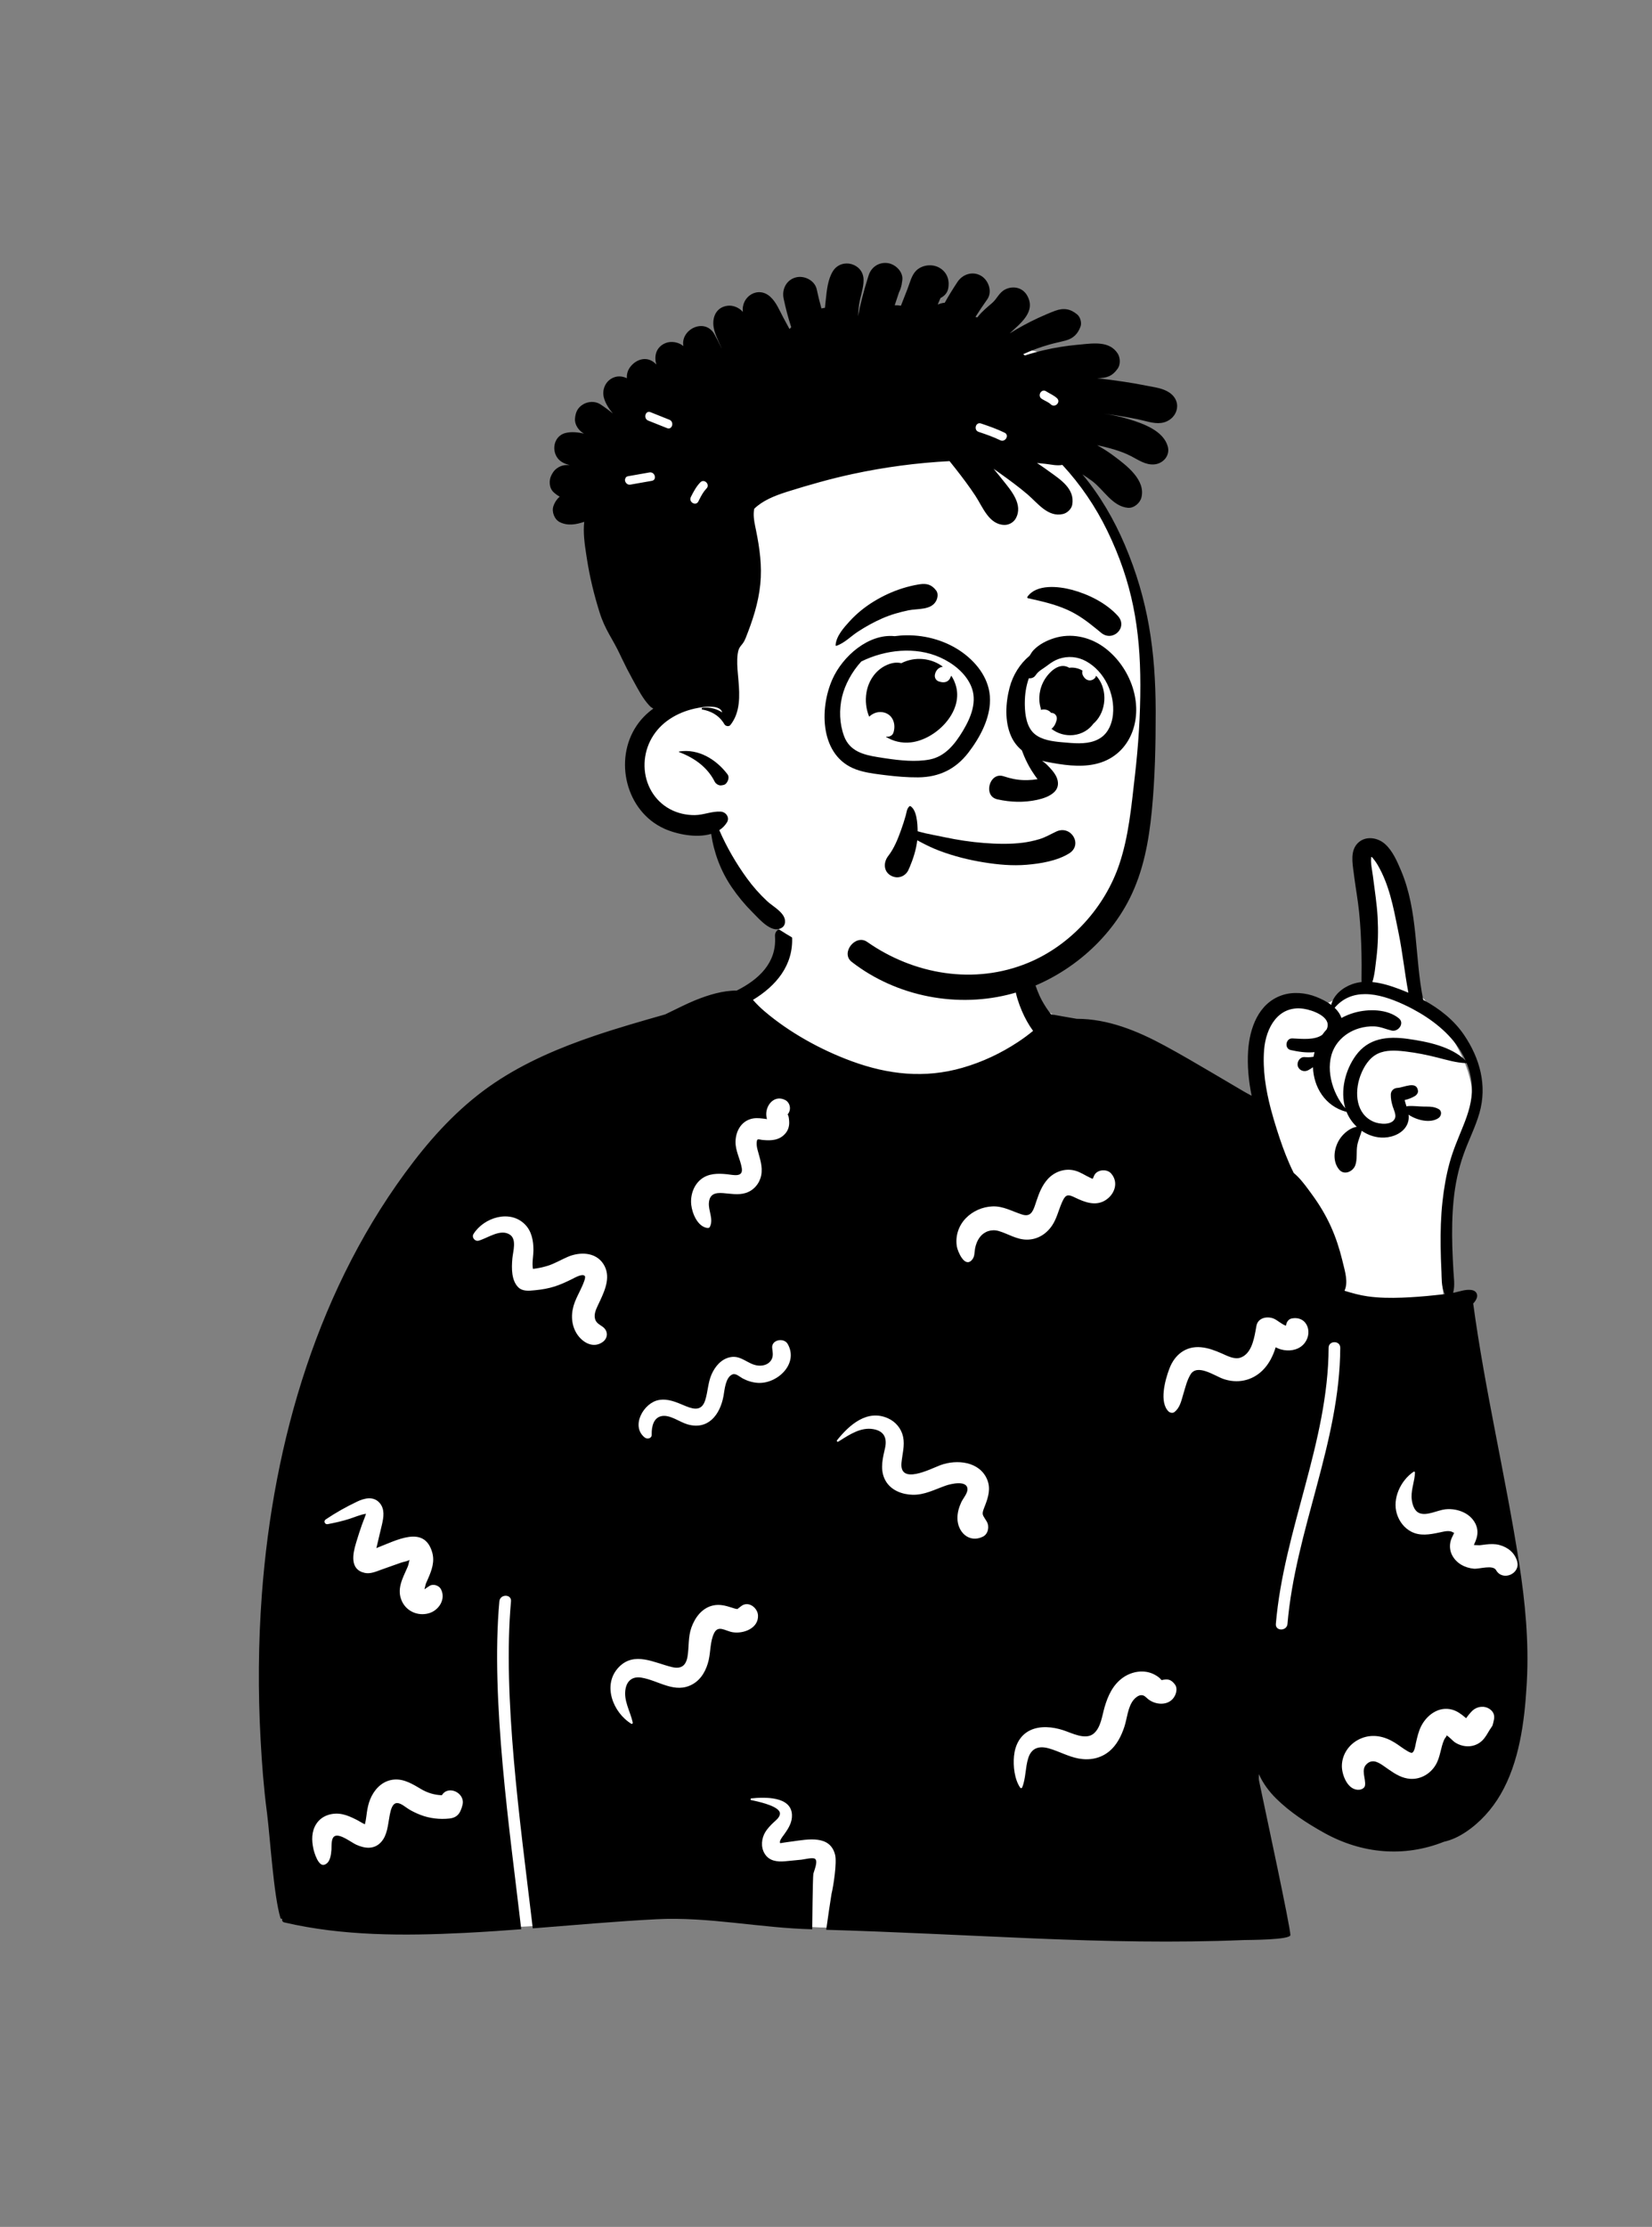
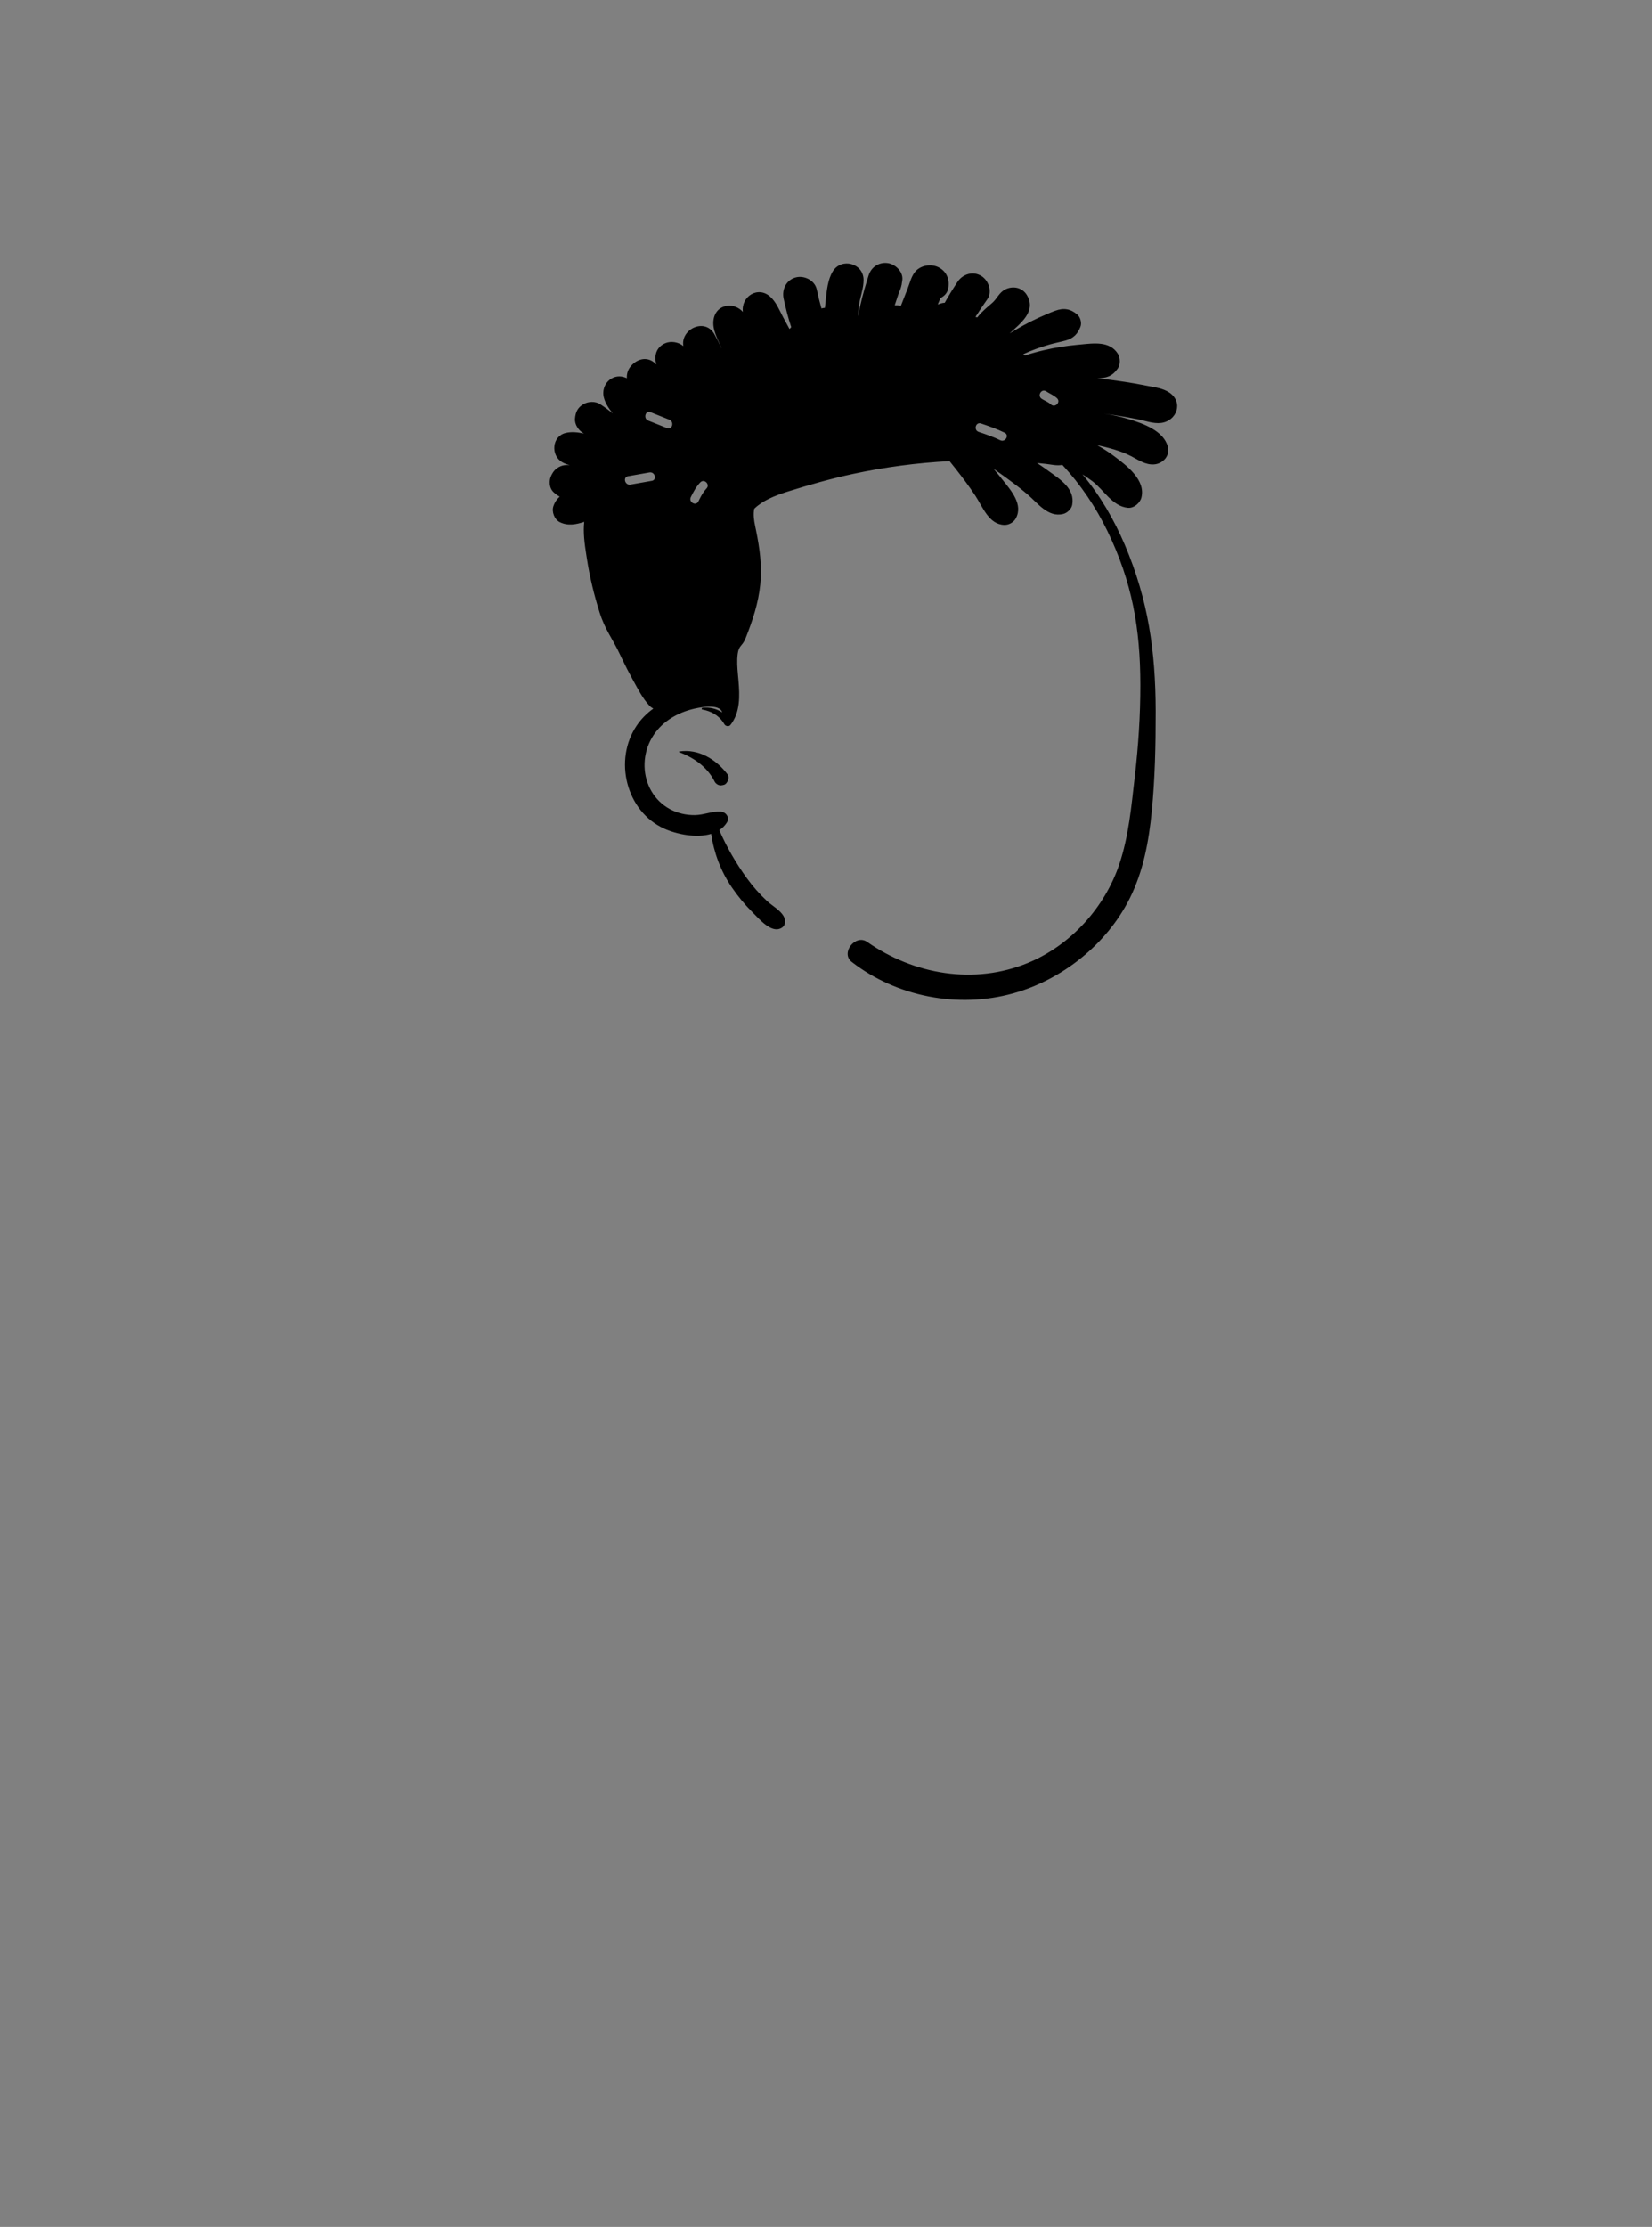
<svg xmlns="http://www.w3.org/2000/svg" width="193" height="260" viewBox="0 0 193 260" fill="none">
  <rect x="0" y="0" width="193" height="260" fill="#808080" stroke="none" />
-   <path fill-rule="evenodd" clip-rule="evenodd" d="M164.839 113.654C163.086 108.834 164.403 102.732 160.79 98.744C159.721 98.096 159.154 98.457 158.714 99.587C158.449 101.075 157.827 106.197 160.064 106.195C160.346 109.394 160.17 112.617 159.481 115.756C157.829 115.492 156.626 116.339 155.421 116.969C154.523 117.439 153.624 117.788 152.539 117.466C148.061 116.678 146.785 121.372 146.73 125.204C146.665 127.074 146.489 131.432 145.664 133.246C141.93 125.527 134.088 122.012 126.616 120.277C125.444 119.953 124.445 119.511 123.694 118.756C117.398 116.274 120.422 108.144 117.526 103.472C112.993 97.917 107.548 96.319 100.689 97.271C94.688 97.933 90.609 104.019 90.979 109.763C91.09 110.935 90.385 112.168 89.97 113.374C85.828 118.322 79.382 120.536 73.839 123.526C55.348 132.548 48.94 139.442 41.754 158.64C38.392 165.862 34.37 172.872 33.034 180.827C31.464 190.201 31.459 199.797 32.005 209.263C30.985 209.385 32.095 216.662 32.99 219.183C33.297 220.047 34.032 220.67 34.947 220.656C36.789 221.549 41.113 225.15 43.039 225.031C49.263 224.648 55.313 225.24 61.309 224.934C67.796 224.603 74.221 223.395 80.735 223.551C92.096 223.825 83.962 224.498 95.717 225.031C103.137 225.372 130.207 221.327 137.606 221.987C143.625 223.251 146.37 221.12 145.452 214.844C145.113 212.438 144.029 207.087 147.595 206.86C149.281 207.055 150.678 208.738 151.941 209.721C163.103 218.017 174.506 212.044 175.405 198.406C177.096 186.968 179.468 184.265 174.312 172.843C157.999 130.321 182.576 136.098 165.982 116.182C164.686 117.308 165.016 114.302 164.839 113.654Z" fill="white" />
-   <path fill-rule="evenodd" clip-rule="evenodd" d="M158.639 98.425C159.529 97.552 160.944 97.769 161.813 98.546C162.696 99.334 163.228 100.574 163.681 101.643C165.717 106.448 165.243 111.709 166.272 116.736C168.156 117.751 169.857 119.078 171.062 120.862C172.891 123.572 173.76 126.729 172.842 129.941C172.368 131.603 171.563 133.143 170.989 134.769C170.375 136.501 170 138.3 169.82 140.129C169.643 141.923 169.619 143.728 169.67 145.529C169.697 146.462 169.747 147.393 169.796 148.324C169.84 149.159 169.988 150.029 169.788 150.847L169.764 150.941C169.842 150.929 169.918 150.914 169.995 150.897C170.651 150.751 171.228 150.524 171.913 150.614C172.446 150.683 172.723 151.127 172.497 151.63C172.399 151.848 172.268 152.031 172.11 152.187C173.486 162.347 175.89 172.343 177.472 182.47C178.189 187.065 178.625 191.673 178.379 196.325L178.353 196.786C178.102 201.057 177.485 205.764 175.311 209.499C174.295 211.248 172.898 212.8 171.206 213.918C170.431 214.43 169.601 214.83 168.698 215.03C164.023 216.889 159.079 216.433 154.67 213.975C152.688 212.871 150.71 211.584 149.091 209.986C148.304 209.209 147.545 208.221 147.079 207.14C147.081 207.383 147.037 207.631 147.086 207.87L147.184 208.342C147.918 211.853 150.717 224.828 150.754 225.917C150.774 226.505 145.819 226.491 145.282 226.508L145.267 226.509C137.241 226.843 129.211 226.664 121.19 226.333L120.557 226.307C112.779 225.978 104.314 225.536 96.527 225.31L96.543 225.18C96.636 224.482 97.09 221.377 97.141 221.139L97.142 221.131C97.363 220.243 97.789 217.481 97.565 216.565C96.987 214.205 94.386 214.744 92.556 214.994L92.171 215.045C91.875 215.085 91.154 215.191 91.16 215.198C90.966 214.996 91.429 214.422 91.543 214.269L91.634 214.142C92.126 213.455 92.57 212.742 92.522 211.857C92.403 209.694 89.308 209.817 87.788 209.966C87.68 209.977 87.637 210.144 87.76 210.169L88.06 210.232C89.025 210.438 91.168 210.965 91.12 211.762C91.092 212.215 90.609 212.549 90.314 212.834C89.989 213.149 89.665 213.487 89.425 213.874C88.963 214.617 88.858 215.62 89.316 216.394C89.843 217.286 90.778 217.391 91.715 217.309L91.768 217.305C91.974 217.285 92.181 217.265 92.387 217.245L93.624 217.125C93.93 217.095 94.914 216.838 95.202 217.015C95.609 217.267 95.119 218.382 95.027 218.749L95.022 218.776C94.943 219.308 94.896 224.881 94.888 225.25C88.82 225.109 82.75 223.762 76.682 224.078C71.861 224.33 67.053 224.764 62.241 225.142L62.12 224.11C60.786 212.882 58.695 198.066 59.699 186.96C59.777 186.09 58.417 186.096 58.34 186.96C57.302 198.444 59.573 213.871 60.895 225.245C58.846 225.4 56.797 225.542 54.745 225.649L54.222 225.676C47.241 226.024 40.035 226.045 33.203 224.446C32.992 224.397 32.92 224.187 32.965 224.012C32.897 224.051 32.795 224.029 32.766 223.934C31.97 221.315 31.566 214.647 31.205 211.761L31.181 211.572C30.811 208.768 30.598 205.933 30.445 203.112C30.136 197.47 30.173 191.82 30.591 186.184C31.922 168.208 37.219 150.047 48.337 135.6C51.025 132.108 54.084 128.913 57.756 126.442C61.358 124.017 65.398 122.309 69.497 120.922C72.207 120.004 74.959 119.219 77.712 118.435C77.816 118.383 77.92 118.332 78.025 118.281L78.182 118.206C79.161 117.743 80.124 117.236 81.126 116.824L81.348 116.734C82.8 116.152 84.493 115.637 86.065 115.655C88.612 114.375 90.751 112.44 90.544 109.336C90.459 108.06 92.463 108.062 92.535 109.336C92.722 112.724 90.63 115.128 87.965 116.741L87.977 116.754L87.99 116.768C88.406 117.239 88.852 117.677 89.332 118.084C92.21 120.53 95.851 122.56 99.49 123.896C103.76 125.465 108.026 125.935 112.441 124.666C114.75 124.003 116.93 122.98 118.933 121.657C119.545 121.254 120.131 120.821 120.693 120.358C120.161 119.632 119.737 118.851 119.38 118.021C118.663 116.352 118.07 114.091 118.802 112.329C118.982 111.895 119.697 111.627 119.947 112.18C120.635 113.693 120.922 115.328 121.724 116.807C122.03 117.37 122.382 117.904 122.776 118.408C122.776 118.435 125.787 118.949 125.787 118.949C129.426 118.947 132.852 120.343 136.072 122.087C137.975 123.117 139.845 124.214 141.71 125.311L145.355 127.458C145.623 127.616 145.924 127.768 146.225 127.931C145.873 126.198 145.702 124.43 145.817 122.678C145.992 120.036 147.022 117.146 149.748 116.205C151.038 115.759 152.53 115.896 153.782 116.391C154.359 116.62 154.988 116.924 155.525 117.329C155.785 116.162 156.881 115.287 157.981 114.901C158.338 114.775 158.704 114.695 159.074 114.656C159.063 114.469 159.062 114.28 159.065 114.085L159.067 113.937C159.084 113.072 159.077 112.207 159.059 111.344C159.025 109.707 158.946 108.105 158.78 106.473C158.641 105.122 158.399 103.787 158.22 102.442L158.146 101.864C157.995 100.724 157.741 99.306 158.639 98.425ZM49.168 208.868L48.865 208.688C47.87 208.102 46.845 207.562 45.64 207.833C44.492 208.091 43.677 209.022 43.249 210.07C43.047 210.566 42.941 211.066 42.863 211.593C42.82 211.889 42.79 212.187 42.738 212.481L42.721 212.572C42.697 212.689 42.661 212.853 42.628 212.994C42.315 212.856 41.999 212.638 41.743 212.509L41.536 212.405C41.051 212.164 40.546 211.934 40.017 211.822C38.872 211.581 37.602 211.93 36.947 212.955C36.387 213.831 36.398 214.863 36.612 215.845L36.628 215.913C36.721 216.321 37.201 217.952 37.9 217.714C38.579 217.483 38.67 216.581 38.721 215.98L38.725 215.923C38.748 215.47 38.658 214.518 39.172 214.346C39.814 214.131 41.049 215.113 41.608 215.369C42.608 215.827 43.707 215.963 44.52 215.071C45.25 214.271 45.311 213.101 45.5 212.087L45.549 211.832C45.649 211.317 45.843 210.493 46.414 210.514C46.881 210.532 47.393 211.014 47.778 211.243C48.202 211.496 48.643 211.707 49.104 211.887C50.179 212.307 51.375 212.441 52.519 212.317C53.181 212.245 53.613 211.929 53.847 211.307C53.926 211.125 53.987 210.936 54.029 210.741C54.4 209.348 52.371 208.354 51.623 209.6C50.76 209.567 49.956 209.335 49.168 208.868ZM174.057 199.553C173.438 199.113 172.598 199.207 172.045 199.704L172.012 199.735C171.858 199.882 171.513 200.267 171.289 200.605L171.219 200.551C171.208 200.542 171.197 200.534 171.186 200.525L171.156 200.5C170.699 200.114 170.221 199.761 169.632 199.603C168.099 199.192 166.705 200.216 166.035 201.53C165.718 202.154 165.582 202.797 165.424 203.47L165.41 203.531C165.346 203.845 165.263 204.48 164.988 204.635C164.887 204.692 164.658 204.579 164.431 204.448C163.913 204.15 163.449 203.77 162.941 203.456C161.751 202.719 160.398 202.414 159.062 202.945C157.738 203.471 156.79 204.713 156.768 206.159C156.752 207.226 157.467 209.086 158.813 208.957C159.083 208.93 159.43 208.765 159.473 208.455C159.589 207.631 158.939 206.62 159.685 205.94C160.406 205.283 161.153 205.836 161.806 206.291L162.274 206.619C163.034 207.146 163.816 207.628 164.778 207.686C165.995 207.758 167.119 207.088 167.732 206.053C168.285 205.118 168.293 204.061 168.726 203.101C168.821 202.891 169.065 202.698 168.984 202.601C169.312 202.772 169.735 203.263 169.939 203.401C170.957 204.086 172.318 204.081 173.21 203.172C173.565 202.811 173.791 202.364 174.055 201.939C174.15 201.785 174.268 201.642 174.355 201.484C174.387 201.426 174.439 201.209 174.482 201.016L174.548 200.71L174.555 200.66C174.611 200.196 174.447 199.831 174.057 199.553ZM134.86 195.505C133.69 194.892 132.249 195.125 131.196 195.867C130.015 196.7 129.436 197.979 129.042 199.331C128.755 200.315 128.617 201.672 127.793 202.385C126.834 203.214 125.226 202.334 124.213 202.007C122.988 201.611 121.516 201.449 120.321 202.034C119.149 202.608 118.585 203.777 118.464 205.03C118.351 206.199 118.519 207.739 119.187 208.717C119.253 208.814 119.378 208.789 119.42 208.687C119.859 207.607 119.774 206.372 120.131 205.255C120.512 204.063 121.404 203.81 122.537 204.131C123.718 204.466 124.8 205.092 126.016 205.315C127.311 205.552 128.594 205.307 129.616 204.453C130.475 203.733 130.995 202.686 131.347 201.642C131.69 200.625 131.746 199.263 132.475 198.418C132.66 198.205 132.981 197.948 133.279 197.92C133.721 197.88 133.881 198.208 134.239 198.46C135.182 199.124 136.688 199.138 137.266 197.969C137.455 197.586 137.549 197.043 137.266 196.668C136.77 196.011 136.363 196.017 135.708 196.159C135.688 196.141 135.664 196.119 135.638 196.088L135.618 196.064C135.445 195.845 135.109 195.635 134.86 195.505ZM88.557 188.606C88.518 187.727 87.459 186.884 86.623 187.498C86.488 187.595 86.355 187.696 86.225 187.8L86.172 187.858V187.858C86.016 187.857 85.871 187.816 85.718 187.767L85.449 187.681C84.744 187.458 84.066 187.278 83.313 187.443C82.017 187.727 81.195 188.842 80.773 190.027C80.38 191.13 80.509 192.256 80.325 193.388C80.15 194.461 79.597 194.88 78.56 194.65L78.507 194.638C76.444 194.145 74.094 192.765 72.286 194.656C70.332 196.698 71.61 199.942 73.749 201.254C73.842 201.311 73.945 201.217 73.924 201.119C73.64 199.8 72.811 198.542 73.089 197.142C73.281 196.171 73.957 195.712 74.921 195.867C76.948 196.192 78.845 197.805 80.924 196.635C81.963 196.049 82.535 194.951 82.794 193.825C83.027 192.812 82.961 191.67 83.408 190.714C83.897 189.669 84.719 190.427 85.606 190.57C86.861 190.772 88.624 190.115 88.557 188.606ZM156.579 157.359C156.583 156.486 155.224 156.485 155.22 157.359C155.17 168.421 149.986 178.646 149.055 189.597C148.981 190.467 150.34 190.462 150.414 189.597C151.345 178.642 156.529 168.439 156.579 157.359ZM44.346 175.466C43.631 174.657 42.583 174.908 41.731 175.314C40.452 175.922 39.228 176.607 38.055 177.398C37.766 177.592 37.948 178.015 38.288 177.95C39.148 177.785 39.986 177.6 40.821 177.332C41.448 177.131 42.102 176.838 42.756 176.735C42.715 176.885 42.665 177.032 42.606 177.177C42.499 177.473 42.374 177.763 42.269 178.061C42.058 178.653 41.868 179.254 41.684 179.855L41.593 180.156C41.21 181.416 40.839 183.251 42.603 183.639C43.258 183.783 43.907 183.498 44.517 183.274L44.642 183.229L46.864 182.442C47.129 182.349 47.619 182.284 47.838 182.119L47.803 182.288C47.758 182.511 47.713 182.73 47.617 182.953L47.563 183.076C47.011 184.325 46.315 185.575 46.959 186.956C47.51 188.139 48.814 188.7 50.07 188.364C51.264 188.045 52.128 186.703 51.51 185.536C51.28 185.1 50.606 184.888 50.178 185.159L50.062 185.236C49.928 185.324 49.695 185.475 49.69 185.502C49.658 185.511 49.624 185.519 49.59 185.527C49.662 185.316 49.711 184.99 49.774 184.846L50.007 184.319C50.439 183.329 50.814 182.321 50.484 181.21C49.539 178.029 46.334 179.838 43.97 180.745C44.004 180.611 44.038 180.478 44.067 180.348C44.169 179.887 44.281 179.429 44.391 178.971L44.617 178.025C44.821 177.153 44.979 176.182 44.346 175.466ZM165.309 171.916C165.311 171.84 165.218 171.783 165.153 171.827C163.642 172.841 162.631 174.959 163.199 176.763C163.474 177.64 164.061 178.408 164.884 178.833C165.908 179.362 167.038 179.161 168.114 178.934L168.57 178.837C168.892 178.769 169.21 178.72 169.538 178.81C169.65 178.841 169.781 178.939 169.888 178.96C169.843 179.035 169.796 179.165 169.773 179.213L169.695 179.37C169.617 179.528 169.54 179.693 169.492 179.86C169.332 180.419 169.371 181.019 169.632 181.54C170.117 182.512 171.134 183.059 172.192 183.152C172.823 183.208 174.412 182.657 174.788 183.325C175.534 184.651 177.658 183.759 177.245 182.291C176.966 181.298 176.174 180.657 175.193 180.388C174.67 180.245 174.129 180.265 173.598 180.323C173.389 180.346 173.182 180.378 172.973 180.4L172.817 180.415C172.857 180.411 172.385 180.4 172.195 180.388L172.235 180.279C172.241 180.263 172.247 180.25 172.251 180.24C172.463 179.788 172.619 179.339 172.607 178.835C172.583 177.925 171.994 177.132 171.219 176.694C170.505 176.29 169.655 176.129 168.843 176.219C167.951 176.318 166.683 177.024 165.805 176.652C165.144 176.372 164.92 175.395 164.91 174.755C164.894 173.79 165.282 172.876 165.309 171.916ZM103.743 165.591C101.311 164.501 99.223 166.362 97.796 168.143C97.722 168.235 97.815 168.389 97.931 168.318L98.121 168.2C99.286 167.47 100.578 166.608 102.022 166.857C103.329 167.082 103.653 167.936 103.392 169.099L103.316 169.426C103.039 170.625 102.827 171.865 103.516 172.979C104.166 174.032 105.435 174.491 106.623 174.52C107.993 174.552 109.176 173.916 110.429 173.472L110.528 173.437C111.061 173.254 113.002 172.774 113.029 173.866C113.041 174.365 112.506 174.951 112.3 175.4C112.031 175.986 111.852 176.603 111.855 177.254C111.863 178.879 113.221 180.199 114.828 179.411C115.453 179.104 115.614 178.225 115.288 177.66C114.829 176.863 114.644 176.905 114.965 176.068L115.058 175.833C115.454 174.825 115.769 173.787 115.324 172.73C114.436 170.617 111.774 170.361 109.872 171.06L109.803 171.087C108.619 171.545 105.073 173.379 105.318 170.785C105.414 169.763 105.724 168.783 105.507 167.75C105.305 166.791 104.635 165.99 103.743 165.591ZM92.025 156.914C91.581 156.134 90.091 156.413 90.214 157.404L90.254 157.712C90.304 158.134 90.316 158.53 90.023 158.906C89.669 159.361 89.062 159.499 88.512 159.429C87.346 159.282 86.602 158.203 85.319 158.455C84.278 158.66 83.559 159.51 83.142 160.438C82.701 161.42 82.711 162.485 82.382 163.497C82.004 164.66 81.198 164.606 80.191 164.199L79.974 164.11C79.01 163.71 78.044 163.266 76.97 163.457C75.187 163.775 73.651 166.512 75.322 167.833C75.624 168.072 76.151 167.947 76.138 167.496L76.136 167.411C76.128 166.59 76.335 165.53 77.278 165.337C78.277 165.132 79.406 166.042 80.335 166.304C82.739 166.983 84.108 165.177 84.516 163.041L84.531 162.959C84.661 162.211 84.764 160.828 85.548 160.477C85.966 160.291 86.411 160.75 86.76 160.935C87.303 161.223 87.885 161.405 88.498 161.452C90.769 161.624 93.348 159.241 92.025 156.914ZM148.833 153.964C148.085 153.64 146.97 153.82 146.787 154.795L146.676 155.408C146.459 156.592 146.113 158.073 144.946 158.5C144.217 158.767 143.379 158.299 142.725 158.014C141.939 157.671 141.173 157.377 140.312 157.296C138.566 157.131 137.266 158.139 136.648 159.715L136.594 159.856C136.096 161.18 135.423 163.712 136.514 164.787C136.673 164.943 136.994 165.02 137.189 164.874C137.834 164.391 137.997 163.598 138.218 162.854L138.237 162.79C138.472 162.018 138.664 161.167 139.088 160.471C139.876 159.177 141.932 160.655 142.921 160.996C144.545 161.556 146.229 161.228 147.47 160.03C148.254 159.273 148.718 158.315 149.036 157.301C149.24 157.406 149.451 157.497 149.679 157.558C150.545 157.793 151.573 157.669 152.233 157.014C153.471 155.784 152.799 153.578 150.911 153.935C150.54 154.005 150.296 154.359 150.251 154.722L150.226 154.779V154.779C149.751 154.622 149.232 154.136 148.833 153.964ZM61.352 142.976C59.588 141.165 56.527 142.147 55.321 144.068C55.071 144.467 55.484 144.972 55.923 144.851C56.973 144.562 58.455 143.425 59.565 144.148C60.388 144.685 59.94 146.087 59.865 146.871L59.854 146.988C59.759 148.056 59.737 149.517 60.57 150.316C61.05 150.776 61.785 150.714 62.418 150.648L62.619 150.628C63.364 150.553 64.105 150.422 64.819 150.193C65.475 149.982 66.097 149.697 66.714 149.394L66.868 149.318C67.141 149.183 68.052 148.647 68.324 148.983C68.466 149.159 68.114 149.929 68.041 150.1C67.764 150.746 67.413 151.354 67.159 152.011C66.712 153.168 66.675 154.474 67.302 155.579C67.911 156.649 69.228 157.516 70.397 156.694C71.065 156.223 71.063 155.367 70.397 154.896C70.044 154.646 69.688 154.482 69.542 154.064C69.352 153.518 69.597 152.94 69.834 152.435L70.118 151.835C70.746 150.494 71.374 148.951 70.496 147.581C69.589 146.165 67.746 146.143 66.352 146.732C65.556 147.069 64.83 147.52 64 147.781C63.427 147.961 62.851 148.081 62.263 148.147C62.132 147.441 62.317 146.651 62.319 145.95C62.322 144.885 62.123 143.768 61.352 142.976ZM152.307 117.777C149.33 117.341 147.89 119.999 147.684 122.558C147.499 124.882 147.876 127.212 148.466 129.471C148.687 130.309 148.935 131.136 149.195 131.951C149.612 133.258 150.066 134.564 150.618 135.823C150.786 136.202 150.956 136.584 151.147 136.95C151.798 137.484 152.356 138.203 152.863 138.893L153.196 139.349V139.349L153.286 139.472C154.147 140.649 154.883 141.871 155.484 143.199C156.057 144.463 156.483 145.782 156.815 147.128L156.896 147.464C157.151 148.5 157.527 149.736 157.073 150.7C157.964 150.975 158.851 151.224 159.799 151.356C161.108 151.54 162.468 151.551 163.788 151.504C165.064 151.457 166.338 151.358 167.608 151.223L168.523 151.122C168.618 151.112 168.713 151.1 168.807 151.088C168.771 151.044 168.741 150.995 168.719 150.941C168.393 150.161 168.435 149.256 168.399 148.417L168.394 148.324C168.347 147.393 168.318 146.462 168.306 145.529C168.284 143.779 168.331 142.023 168.523 140.281C168.69 138.757 168.95 137.232 169.356 135.751C169.765 134.25 170.391 132.841 170.968 131.399C171.539 129.975 172.01 128.511 171.959 126.957C171.926 125.97 171.709 125.01 171.34 124.103C171.323 124.117 171.301 124.127 171.276 124.125C170.119 124.083 169.023 123.749 167.905 123.467C166.719 123.167 165.504 122.921 164.291 122.775L164.034 122.745C163.022 122.632 161.921 122.576 160.987 123.009C159.976 123.479 159.339 124.524 158.955 125.526L158.912 125.642C158.23 127.542 158.386 130.078 160.496 130.977C161.15 131.257 162.643 131.428 162.98 130.543C163.131 130.139 162.82 129.542 162.703 129.161C162.565 128.706 162.475 128.258 162.485 127.783C162.494 127.367 162.812 127.053 163.218 127.019L163.255 127.017C163.992 126.985 165.513 126.137 165.661 127.358C165.69 127.595 165.508 127.845 165.316 127.96C164.928 128.189 164.524 128.342 164.103 128.435C164.161 128.689 164.242 128.938 164.322 129.186C164.37 129.162 164.422 129.147 164.478 129.142C165.102 129.091 165.718 129.19 166.342 129.196L166.683 129.199C167.167 129.203 167.589 129.229 168.058 129.479C168.491 129.71 168.415 130.288 168.058 130.536C167.122 131.184 165.537 130.804 164.561 130.146C164.604 130.48 164.584 130.821 164.441 131.179C164.02 132.241 162.812 132.77 161.731 132.816C160.771 132.856 159.854 132.554 159.087 132.025C158.931 132.583 158.68 133.119 158.571 133.698C158.428 134.457 158.598 135.346 158.333 136.06C158.068 136.779 157.044 137.261 156.451 136.555C155.583 135.524 155.853 133.891 156.616 132.846C157.022 132.293 157.759 131.659 158.51 131.559C157.988 131.069 157.57 130.463 157.307 129.795C157.288 129.803 157.266 129.805 157.242 129.798C154.801 129.132 153.472 126.924 153.391 124.605C153.211 124.734 153.024 124.849 152.829 124.953C152.361 125.204 151.762 124.983 151.617 124.463C151.485 123.978 151.87 123.379 152.412 123.42C152.722 123.445 153.032 123.447 153.34 123.396C153.382 123.389 153.423 123.381 153.466 123.372C153.493 123.194 153.529 123.016 153.573 122.84C152.65 122.945 151.685 122.794 150.793 122.597C150.025 122.429 150.204 121.21 150.977 121.239L151.101 121.244C152.115 121.293 153.613 121.456 154.482 120.814C154.635 120.594 154.804 120.385 154.988 120.189C155.012 120.139 155.032 120.087 155.051 120.033C155.518 118.689 153.304 117.923 152.307 117.777ZM125.587 136.674C124.429 136.364 123.209 136.786 122.412 137.659C121.742 138.394 121.396 139.295 121.086 140.217L120.909 140.747C120.651 141.498 120.355 142.093 119.434 141.807C118.254 141.44 117.231 140.801 115.948 140.852C114.782 140.898 113.64 141.398 112.828 142.238C111.997 143.097 111.601 144.293 111.777 145.472L111.789 145.544C111.88 146.087 112.676 148.025 113.519 147.133C113.896 146.735 113.822 146.295 113.911 145.789C113.996 145.307 114.178 144.835 114.475 144.444C115.003 143.752 115.853 143.482 116.683 143.727C117.778 144.05 118.745 144.716 119.925 144.732C121.166 144.749 122.22 144.106 122.904 143.097C123.457 142.283 123.654 141.33 124.043 140.445L124.08 140.36C124.407 139.632 124.63 139.369 125.377 139.717L125.639 139.842C126.758 140.374 128.018 140.86 129.176 140.111C130.251 139.415 130.71 138.017 129.805 137C129.306 136.438 128.151 136.533 127.826 137.254C127.769 137.378 127.717 137.504 127.665 137.63C127.565 137.6 127.469 137.563 127.378 137.512C126.771 137.239 126.244 136.849 125.587 136.674ZM91.758 128.445C90.436 127.734 89.333 129.132 89.544 130.395L89.554 130.451C89.562 130.489 89.58 130.572 89.602 130.667C89.535 130.659 89.468 130.647 89.401 130.63L89.094 130.593C88.611 130.537 88.143 130.508 87.66 130.662C86.52 131.028 85.959 132.134 85.931 133.268C85.904 134.399 86.49 135.31 86.662 136.39C86.838 137.494 85.693 137.179 84.946 137.098L84.916 137.095C83.877 136.99 82.784 136.988 81.919 137.665C81.027 138.363 80.632 139.57 80.758 140.676C80.871 141.674 81.497 143.21 82.631 143.368C82.743 143.384 82.87 143.359 82.928 143.248C83.386 142.358 82.748 141.375 82.82 140.437C82.9 139.404 83.559 139.232 84.468 139.299C85.35 139.364 86.23 139.551 87.102 139.288C88.047 139.003 88.733 138.193 88.927 137.238C89.141 136.185 88.748 135.206 88.493 134.205C88.408 133.873 88.366 133.539 88.425 133.199C88.437 133.126 88.501 133.058 88.524 133.029C88.669 133.002 88.887 133.071 89.011 133.084L89.187 133.102C90.144 133.188 91.067 133.13 91.751 132.34C92.101 131.936 92.231 131.441 92.196 130.919L92.178 130.709C92.159 130.506 92.124 130.238 92.018 130.127L92.017 130.121V130.121C92.052 130.074 92.086 130.025 92.117 129.975L92.146 129.923C92.44 129.435 92.27 128.72 91.758 128.445ZM159.48 116.066C158.163 116.066 156.92 116.495 155.924 117.663C156.279 118.001 156.563 118.393 156.719 118.852C157.207 118.586 157.723 118.377 158.252 118.23C159.864 117.78 162.069 117.787 163.425 118.891C164.135 119.468 163.355 120.502 162.591 120.324C161.906 120.165 161.311 119.87 160.593 119.836C159.969 119.805 159.358 119.887 158.76 120.067C157.847 120.341 157.018 120.862 156.408 121.579C156.204 121.82 156.026 122.081 155.877 122.363C154.738 124.52 155.596 127.614 157.168 129.39C156.551 127.344 157.166 124.932 158.394 123.238C159.873 121.198 162.085 120.967 164.415 121.285L164.492 121.296C166.746 121.613 169.538 122.168 171.223 123.822C171.055 123.44 170.861 123.07 170.644 122.712C169.366 120.613 167.248 118.974 165.049 117.806C164.68 117.607 164.308 117.424 163.938 117.255C162.53 116.608 160.96 116.066 159.48 116.066ZM160.2 100.042L160.195 100.066C160.194 100.07 160.193 100.074 160.192 100.079C160.114 100.769 160.298 101.56 160.391 102.256L160.404 102.355C160.601 103.939 160.861 105.525 160.946 107.121C161.029 108.656 160.997 110.247 160.812 111.776L160.785 111.993C160.676 112.826 160.611 113.803 160.33 114.658C161.413 114.761 162.497 115.109 163.483 115.479C163.836 115.613 164.188 115.754 164.538 115.903C164.099 113.578 163.865 111.218 163.389 108.9L163.296 108.439C162.778 105.874 162.293 103.293 160.956 100.998C160.778 100.693 160.586 100.437 160.369 100.164C160.321 100.101 160.265 100.06 160.2 100.042Z" fill="black" />
-   <path fill-rule="evenodd" clip-rule="evenodd" d="M74.75 47.896C75.631 46.952 76.758 46.249 77.99 46.024C76.864 46.586 75.763 47.171 74.75 47.896ZM73.024 56.034C72.868 55.315 72.763 54.588 72.73 53.862C72.927 54.161 73.242 54.361 73.595 54.464C73.367 54.974 73.173 55.499 73.024 56.034ZM131.981 67.311C130.964 63.085 126.219 54.957 125.097 53.392C123.88 49.518 130.521 46.412 126.909 43.382C125.274 42.016 123.112 41.532 121.085 41.047C107.047 37.682 91.964 39.379 78.944 45.568C76.963 45.152 74.9 45.965 73.46 47.393C66.694 54.182 75.914 66.431 77.931 74.084C81.39 82.618 74.264 84.054 75.028 91.274C75.622 95.004 79.407 95.99 82.601 96.554C83.112 96.674 83.797 96.692 83.962 97.232C84.48 100.385 86.254 103.39 88.635 105.429C88.427 106.045 88.586 106.793 89.32 107.334C95.975 112.27 104.365 114.741 112.665 114.297C122.556 113.768 127.671 108.108 128.905 106.651C135.73 97.451 134.914 85.311 133.522 74.347C132.552 66.709 133.782 74.798 131.981 67.311Z" fill="white" />
  <path fill-rule="evenodd" clip-rule="evenodd" d="M101.482 32.147C101.793 31.177 102.673 30.593 103.681 30.714C104.573 30.819 105.527 31.703 105.419 32.678C105.398 32.866 105.371 33.042 105.339 33.209L105.343 33.21V33.21L105.347 33.21L105.325 33.275C105.259 33.585 105.167 33.863 105.031 34.126C104.858 34.63 104.692 35.135 104.527 35.642C104.765 35.632 105.008 35.646 105.254 35.692C105.509 35.04 105.765 34.391 106.02 33.738C106.294 33.041 106.486 32.145 107.026 31.606C107.717 30.917 108.917 30.775 109.759 31.267C110.65 31.786 110.967 32.708 110.774 33.697C110.675 34.202 110.338 34.553 109.92 34.773L109.875 34.796L109.554 35.556C109.652 35.514 109.754 35.475 109.865 35.442C110.038 35.392 110.208 35.359 110.375 35.346C110.833 34.516 111.338 33.711 111.859 32.92C112.459 32.011 113.631 31.625 114.615 32.2C115.495 32.714 115.967 34.063 115.337 34.951C114.858 35.624 114.404 36.311 113.958 37.004C114.034 37.018 114.11 37.035 114.184 37.057C114.218 37.011 114.253 36.965 114.291 36.92C114.778 36.316 115.346 35.863 115.928 35.361C116.474 34.889 116.725 34.148 117.442 33.791C118.344 33.341 119.432 33.556 119.968 34.452C121.12 36.37 119.187 37.771 117.95 38.933C119.026 38.263 120.145 37.651 121.294 37.121C121.939 36.825 122.595 36.538 123.261 36.29C124.248 35.924 125.047 36.041 125.857 36.723C126.219 37.028 126.399 37.695 126.232 38.139C125.91 38.99 125.4 39.508 124.506 39.754C123.878 39.927 123.234 40.044 122.605 40.225C121.552 40.527 120.529 40.895 119.537 41.355C119.608 41.399 119.676 41.446 119.739 41.501C120.48 41.261 121.234 41.054 121.992 40.878C123.249 40.584 124.528 40.385 125.812 40.261L126.239 40.221C127.779 40.074 129.631 39.801 130.577 41.273C130.888 41.758 130.922 42.559 130.577 43.039C129.917 43.962 129.262 44.145 128.171 44.162C129.245 44.275 130.317 44.416 131.384 44.581C132.119 44.693 132.854 44.819 133.587 44.96L133.952 45.032C134.844 45.21 135.84 45.313 136.606 45.829C138.278 46.955 137.493 49.148 135.641 49.382C134.746 49.494 133.752 49.116 132.874 48.939C132.021 48.768 131.164 48.617 130.305 48.485C129.86 48.415 129.415 48.354 128.968 48.298C129.877 48.429 130.779 48.614 131.657 48.875L131.901 48.948C133.599 49.465 135.891 50.288 136.421 52.099C136.742 53.2 135.864 54.16 134.8 54.224C133.811 54.283 132.987 53.695 132.148 53.261C131.537 52.945 130.915 52.71 130.256 52.508C129.574 52.299 128.879 52.126 128.179 51.985C128.771 52.311 129.347 52.668 129.9 53.068L130.154 53.256C131.624 54.349 133.865 56.042 133.348 58.091C133.185 58.737 132.462 59.355 131.769 59.288C129.965 59.121 128.969 57.202 127.609 56.175C127.254 55.907 126.864 55.642 126.457 55.384C128.519 57.84 130.16 60.679 131.409 63.612C134.154 70.063 134.995 76.037 135.016 82.974L135.016 83.189C135.019 87.015 134.933 90.911 134.559 94.72C134.212 98.239 133.577 101.713 131.978 104.9C129.299 110.244 124.078 114.406 118.32 115.99C111.914 117.754 104.753 116.375 99.505 112.304C98.166 111.266 99.941 109.013 101.309 109.971C106.771 113.795 113.835 115.006 120.104 112.418C125.077 110.366 129.082 105.951 130.779 100.868C131.859 97.634 132.174 94.186 132.559 90.817L132.585 90.592C132.993 87.068 133.229 83.519 133.225 79.971C133.22 73.382 132.272 67.959 129.369 61.982C128.003 59.166 126.231 56.563 124.114 54.278C123.472 54.409 122.789 54.226 122.14 54.156C121.808 54.121 121.477 54.087 121.146 54.056C121.484 54.275 121.816 54.502 122.142 54.734L122.57 55.042C123.909 56 125.608 57.09 125.264 58.941C125.171 59.441 124.671 59.901 124.187 60.014C122.432 60.432 121.226 58.729 120.04 57.718C119.009 56.839 117.93 56.053 116.83 55.264C116.581 55.086 116.329 54.908 116.076 54.731C116.314 55.008 116.545 55.289 116.771 55.573L117.105 55.995C118.114 57.256 119.57 58.895 118.67 60.53C118.416 60.991 117.872 61.298 117.345 61.288C115.534 61.251 114.814 59.199 113.964 57.903C113.234 56.792 112.44 55.745 111.62 54.699C111.394 54.412 111.166 54.126 110.935 53.839C107.131 54.036 103.341 54.538 99.617 55.34C97.058 55.891 94.542 56.605 92.045 57.387L91.837 57.453C90.486 57.888 89.093 58.444 88.118 59.397C87.979 60.054 88.086 60.747 88.219 61.403L88.323 61.905C88.75 64.005 89.041 66.066 88.823 68.221C88.597 70.445 87.926 72.445 87.108 74.51C86.72 75.484 86.319 75.307 86.182 76.352C86.076 77.148 86.141 77.969 86.213 78.772L86.273 79.452C86.425 81.234 86.5 83.177 85.33 84.647C85.149 84.873 84.76 84.783 84.63 84.558C84.579 84.468 84.525 84.381 84.466 84.298C83.902 83.482 83.037 83.017 82.048 82.838C81.922 82.816 81.972 82.648 82.077 82.634C82.913 82.536 83.704 82.744 84.377 83.175C84.058 82.074 81.588 82.609 80.776 82.823L80.748 82.831C79.736 83.102 78.778 83.543 77.933 84.167C76.234 85.422 75.252 87.38 75.302 89.488C75.351 91.56 76.423 93.475 78.264 94.467C79.153 94.946 80.164 95.176 81.17 95.166C82.22 95.156 83.154 94.696 84.206 94.761C84.814 94.798 85.279 95.449 84.928 96.017C84.693 96.397 84.388 96.696 84.034 96.925C84.895 98.907 85.995 100.799 87.262 102.544C87.964 103.512 88.759 104.406 89.634 105.222C90.317 105.859 91.797 106.597 91.713 107.661C91.684 108.044 91.486 108.278 91.136 108.42C90.048 108.865 88.725 107.336 87.997 106.598L87.938 106.54C87.031 105.637 86.204 104.64 85.483 103.582C84.206 101.703 83.412 99.584 83.084 97.359C81.34 97.883 79.029 97.391 77.605 96.749C73.13 94.73 71.668 88.714 74.388 84.708C74.914 83.933 75.573 83.27 76.324 82.734C76.159 82.644 76.005 82.529 75.867 82.383C75.106 81.576 74.568 80.522 74.034 79.552L73.969 79.436C73.495 78.581 73.048 77.713 72.629 76.831L72.473 76.5C71.537 74.49 70.716 73.611 70.048 71.498C69.406 69.46 68.9 67.382 68.572 65.269L68.485 64.709C68.295 63.483 68.116 62.172 68.254 60.927C67.301 61.237 66.343 61.429 65.4 60.962C64.778 60.656 64.435 59.76 64.647 59.117C64.802 58.644 65.06 58.273 65.388 57.981C65.193 57.883 65.009 57.757 64.848 57.618L64.707 57.496V57.496C64.136 57.001 64.095 56.059 64.442 55.438C64.476 55.379 64.51 55.318 64.542 55.259C64.872 54.67 65.553 54.285 66.226 54.295C66.335 54.297 66.443 54.297 66.554 54.295C66.239 54.226 65.932 54.119 65.64 53.939C64.321 53.13 64.488 50.937 66.083 50.551C66.752 50.389 67.492 50.456 68.229 50.629C68.202 50.613 68.174 50.598 68.147 50.581C67.59 50.24 67.123 49.574 67.175 48.89C67.233 48.134 67.478 47.594 68.147 47.197C68.728 46.855 69.551 46.823 70.128 47.197C70.629 47.525 71.12 47.886 71.593 48.275C71.119 47.693 70.708 47.06 70.541 46.389C70.335 45.552 70.679 44.642 71.433 44.201C72.034 43.85 72.67 43.889 73.237 44.16C73.207 43.721 73.314 43.273 73.606 42.876C74.204 42.062 75.291 41.594 76.238 42.188C76.362 42.266 76.528 42.4 76.689 42.564C76.375 41.565 76.659 40.517 77.731 40.066C78.385 39.789 79.27 39.928 79.838 40.405C79.478 38.46 82.354 37.03 83.472 39.04C83.725 39.495 83.977 39.974 84.201 40.465L84.284 40.649L84.292 40.646L84.235 40.511V40.511L84.177 40.376C83.866 39.655 83.47 38.906 83.361 38.124C83.202 36.967 83.718 35.87 84.979 35.7C85.629 35.612 86.353 35.907 86.79 36.423C86.554 34.628 88.562 33.324 90.008 34.664C90.692 35.298 91.058 36.226 91.492 37.04C91.739 37.5 91.99 37.958 92.237 38.419C92.299 38.344 92.367 38.27 92.439 38.197C92.073 37.105 91.79 35.985 91.55 34.859C91.323 33.797 91.854 32.695 92.952 32.395C93.949 32.12 95.198 32.734 95.42 33.794C95.577 34.54 95.762 35.278 95.966 36.012C96.105 35.978 96.243 35.955 96.379 35.938C96.39 35.8 96.403 35.661 96.417 35.523L96.471 35.032C96.589 33.911 96.709 32.632 97.296 31.679C98.297 30.051 100.862 30.726 100.889 32.651C100.905 33.646 100.499 34.633 100.358 35.619C100.296 36.048 100.261 36.482 100.24 36.916C100.514 35.475 100.889 34.052 101.324 32.651C101.375 32.483 101.43 32.315 101.482 32.147ZM79.348 87.739C81.6 87.392 83.657 88.645 84.991 90.4C85.234 90.721 85.074 91.174 84.855 91.443C84.697 91.642 84.484 91.665 84.245 91.696C83.969 91.732 83.621 91.51 83.501 91.27C82.643 89.561 81.112 88.48 79.348 87.816C79.316 87.804 79.306 87.746 79.348 87.739ZM82.469 57.108L82.537 57.035C82.993 56.564 82.273 55.843 81.816 56.316C81.336 56.813 81.016 57.418 80.709 58.031C80.416 58.615 81.295 59.131 81.589 58.544L81.723 58.278C81.933 57.863 82.157 57.454 82.469 57.108V57.108ZM76.147 56.14C76.793 56.032 76.519 55.051 75.876 55.159C75.043 55.299 74.214 55.459 73.381 55.599C72.735 55.707 73.009 56.688 73.652 56.58C74.485 56.44 75.314 56.281 76.147 56.14ZM114.606 49.444C113.982 49.236 113.714 50.219 114.335 50.426C115.192 50.711 116.042 51.004 116.855 51.4C117.442 51.686 117.96 50.809 117.37 50.521C116.477 50.086 115.547 49.758 114.606 49.444ZM76 48.125C75.391 47.882 75.127 48.866 75.729 49.107L77.931 49.986V49.986C78.54 50.229 78.805 49.245 78.202 49.005L76 48.125V48.125ZM122.294 45.736L122.214 45.685C121.662 45.328 121.15 46.209 121.699 46.564C122.022 46.773 122.413 46.914 122.709 47.163L122.77 47.217C123.247 47.667 123.969 46.949 123.491 46.498C123.141 46.168 122.699 45.985 122.294 45.736V45.736Z" fill="black" />
-   <path fill-rule="evenodd" clip-rule="evenodd" d="M106.24 94.144C106.276 94.111 106.332 94.1 106.375 94.127C107.11 94.591 107.197 96.151 107.205 97.052C107.51 97.132 107.81 97.222 108.094 97.284C108.697 97.418 109.304 97.534 109.909 97.656L110.363 97.75C111.879 98.069 113.424 98.305 114.969 98.423C116.469 98.538 118.013 98.579 119.508 98.387C120.15 98.304 120.789 98.165 121.41 97.981C122.143 97.762 122.727 97.4 123.41 97.083C125.118 96.289 126.549 98.616 124.905 99.638C123.494 100.514 121.569 100.83 119.94 100.965C118.275 101.104 116.617 100.952 114.972 100.689C113.193 100.405 111.452 99.968 109.765 99.335C109.052 99.067 108.362 98.742 107.688 98.387L107.505 98.29C107.393 98.23 107.276 98.169 107.159 98.107C107.032 99.231 106.669 100.317 106.229 101.36L106.219 101.342C105.978 102.165 105.11 102.675 104.246 102.311C103.232 101.884 103.155 100.765 103.745 99.97L103.773 99.933C104.467 99.042 104.901 97.936 105.279 96.883C105.473 96.342 105.652 95.789 105.808 95.237C105.921 94.837 105.925 94.435 106.24 94.144ZM132.375 85.194C131.774 87.007 130.463 88.404 128.637 89.018C126.826 89.627 124.813 89.405 122.963 89.076C122.558 89.004 122.148 88.924 121.739 88.832C122.074 89.039 122.37 89.331 122.653 89.639C123.072 90.095 123.452 90.576 123.567 91.147C123.681 91.713 123.501 92.144 123.173 92.469C122.667 92.969 121.852 93.239 121.161 93.387C119.615 93.721 118.066 93.669 116.527 93.327C116.135 93.24 115.868 93.029 115.719 92.755C115.537 92.422 115.522 92.008 115.626 91.63C115.73 91.253 115.956 90.905 116.282 90.713C116.551 90.554 116.888 90.511 117.269 90.638C118.036 90.892 118.796 91.061 119.606 91.08C119.948 91.088 120.293 91.078 120.635 91.047C120.829 91.029 121.022 91.004 121.214 90.974C121.101 90.824 120.991 90.671 120.883 90.516C120.757 90.333 120.633 90.148 120.515 89.96C120.175 89.415 119.891 88.855 119.641 88.263C119.561 88.074 119.487 87.884 119.416 87.693C119.406 87.665 119.396 87.638 119.385 87.61C119.363 87.592 119.341 87.574 119.32 87.555C118.832 87.134 118.423 86.615 118.134 85.972C117.351 84.231 117.478 82.07 117.953 80.262C118.334 78.812 119.175 77.472 120.286 76.562C120.479 76.243 120.607 76.05 120.764 75.887C121.403 75.224 122.293 74.777 123.163 74.505C125.104 73.897 127.218 74.334 128.864 75.49C130.383 76.559 131.573 78.161 132.215 79.943C132.824 81.631 132.943 83.482 132.375 85.194ZM105.933 74.172C108.242 74.152 110.59 74.833 112.464 76.194C114.256 77.498 115.663 79.421 115.662 81.713C115.66 83.944 114.465 86.138 113.14 87.865C111.653 89.804 109.709 90.739 107.266 90.761C105.995 90.772 104.716 90.66 103.455 90.505L102.778 90.42C101.846 90.3 100.905 90.158 100.022 89.839C95.818 88.317 95.688 82.823 97.245 79.312C98.447 76.601 101.489 73.958 104.523 74.275C104.981 74.211 105.45 74.176 105.933 74.172ZM109.832 76.755C106.941 75.46 103.428 75.848 100.624 77.23C99.513 78.44 98.701 79.965 98.372 81.365C98.022 82.859 98.073 84.469 98.6 85.917C99.244 87.685 100.83 88.123 102.541 88.395L103.205 88.499L103.484 88.541C105.165 88.791 107.003 88.986 108.619 88.673C110.419 88.323 111.562 86.871 112.462 85.383L112.504 85.313C113.439 83.753 114.221 81.856 113.437 80.069C112.771 78.55 111.315 77.42 109.832 76.755ZM126.896 77.207C125.904 76.658 124.773 76.558 123.701 76.925C123.24 77.083 122.842 77.34 122.456 77.627L122.302 77.743C121.827 78.107 121.383 78.291 121.027 78.783L120.981 78.849C120.801 79.117 120.487 79.224 120.2 79.188C119.866 80.107 119.729 81.1 119.726 82.079L119.726 82.208L119.728 82.34C119.749 83.496 119.951 84.911 120.863 85.686C121.694 86.392 122.952 86.562 124.076 86.66L124.942 86.732L125.172 86.75C126.356 86.832 127.654 86.804 128.646 86.104C129.511 85.495 129.918 84.46 130.024 83.438C130.274 81.025 129.05 78.398 126.896 77.207ZM105.3 77.43C106.892 76.618 108.804 76.821 110.153 77.838C110.033 77.862 109.915 77.892 109.798 77.951C109.492 78.104 109.302 78.41 109.229 78.737C109.148 79.106 109.339 79.455 109.704 79.571C110.021 79.672 110.398 79.718 110.692 79.526C110.847 79.425 110.955 79.292 111.026 79.125L111.036 79.101L111.048 79.082L111.053 79.074C111.054 79.071 111.048 79.077 111.04 79.091C111.049 79.07 111.057 79.049 111.065 79.028C111.078 79.002 111.089 78.977 111.099 78.951C111.116 78.936 111.132 78.92 111.148 78.903C111.393 79.279 111.585 79.704 111.707 80.177C112.491 83.212 109.277 86.362 106.405 86.677C105.32 86.796 104.33 86.538 103.509 86.03C103.516 86.02 103.525 86.011 103.531 86C103.861 86.059 104.255 85.912 104.375 85.545C104.681 84.608 104.367 83.512 103.344 83.205C102.686 83.008 102.013 83.226 101.542 83.675C101.187 82.806 101.059 81.827 101.228 80.847C101.465 79.465 102.301 78.219 103.601 77.643C104.234 77.363 104.78 77.304 105.3 77.43ZM122.066 79.302L122.114 79.226C122.606 78.47 123.547 77.543 124.521 77.798C124.658 77.834 124.793 77.891 124.914 77.966C125.449 77.894 126.01 78.015 126.47 78.298L126.458 78.329C126.456 78.335 126.454 78.34 126.452 78.346C126.411 78.529 126.435 78.699 126.521 78.868C126.614 79.051 126.747 79.225 126.927 79.33C127.051 79.402 127.196 79.44 127.338 79.437C127.547 79.433 127.731 79.341 127.882 79.201C127.964 79.125 128.021 79.014 128.053 78.899C128.127 78.97 128.2 79.05 128.268 79.14C129.398 80.623 129.242 83.007 127.916 84.329C127.863 84.382 127.806 84.43 127.75 84.48C127.212 85.219 126.382 85.721 125.386 85.823C124.463 85.917 123.54 85.644 122.833 85.086C122.89 85.056 122.943 85.017 122.989 84.965C123.11 84.828 123.209 84.694 123.283 84.527C123.301 84.485 123.319 84.443 123.336 84.4L123.36 84.336C123.364 84.324 123.402 84.216 123.392 84.235L123.39 84.239L123.403 84.208C123.53 83.892 123.479 83.532 123.178 83.334L123.145 83.313C123.047 83.256 122.925 83.229 122.802 83.229C122.495 82.854 122.038 82.768 121.61 82.877L121.595 82.756C121.592 82.736 121.591 82.716 121.589 82.695C121.257 81.596 121.417 80.347 122.066 79.302ZM107.32 68.236L107.43 68.218C108.264 68.098 108.831 68.237 109.373 68.948C109.631 69.287 109.552 69.799 109.373 70.145C108.796 71.265 107.208 71.034 106.138 71.256C105.094 71.473 104.052 71.768 103.075 72.198C102.077 72.636 101.142 73.155 100.229 73.748C99.403 74.284 98.655 75.09 97.712 75.401C97.669 75.416 97.618 75.378 97.621 75.333C97.688 74.262 98.584 73.279 99.277 72.517C100.08 71.635 101.056 70.852 102.073 70.23C103.121 69.587 104.255 69.059 105.429 68.69C106.048 68.496 106.68 68.341 107.32 68.236ZM120.024 69.689C121.074 68.157 123.684 68.451 125.224 68.86C127.155 69.373 129.247 70.411 130.601 71.914C131.814 73.26 130 75.009 128.636 73.876L128.272 73.575L128.039 73.384C126.992 72.53 125.955 71.758 124.679 71.189C123.183 70.522 121.667 70.197 120.086 69.841C120.023 69.827 119.987 69.743 120.024 69.689Z" fill="black" />
</svg>